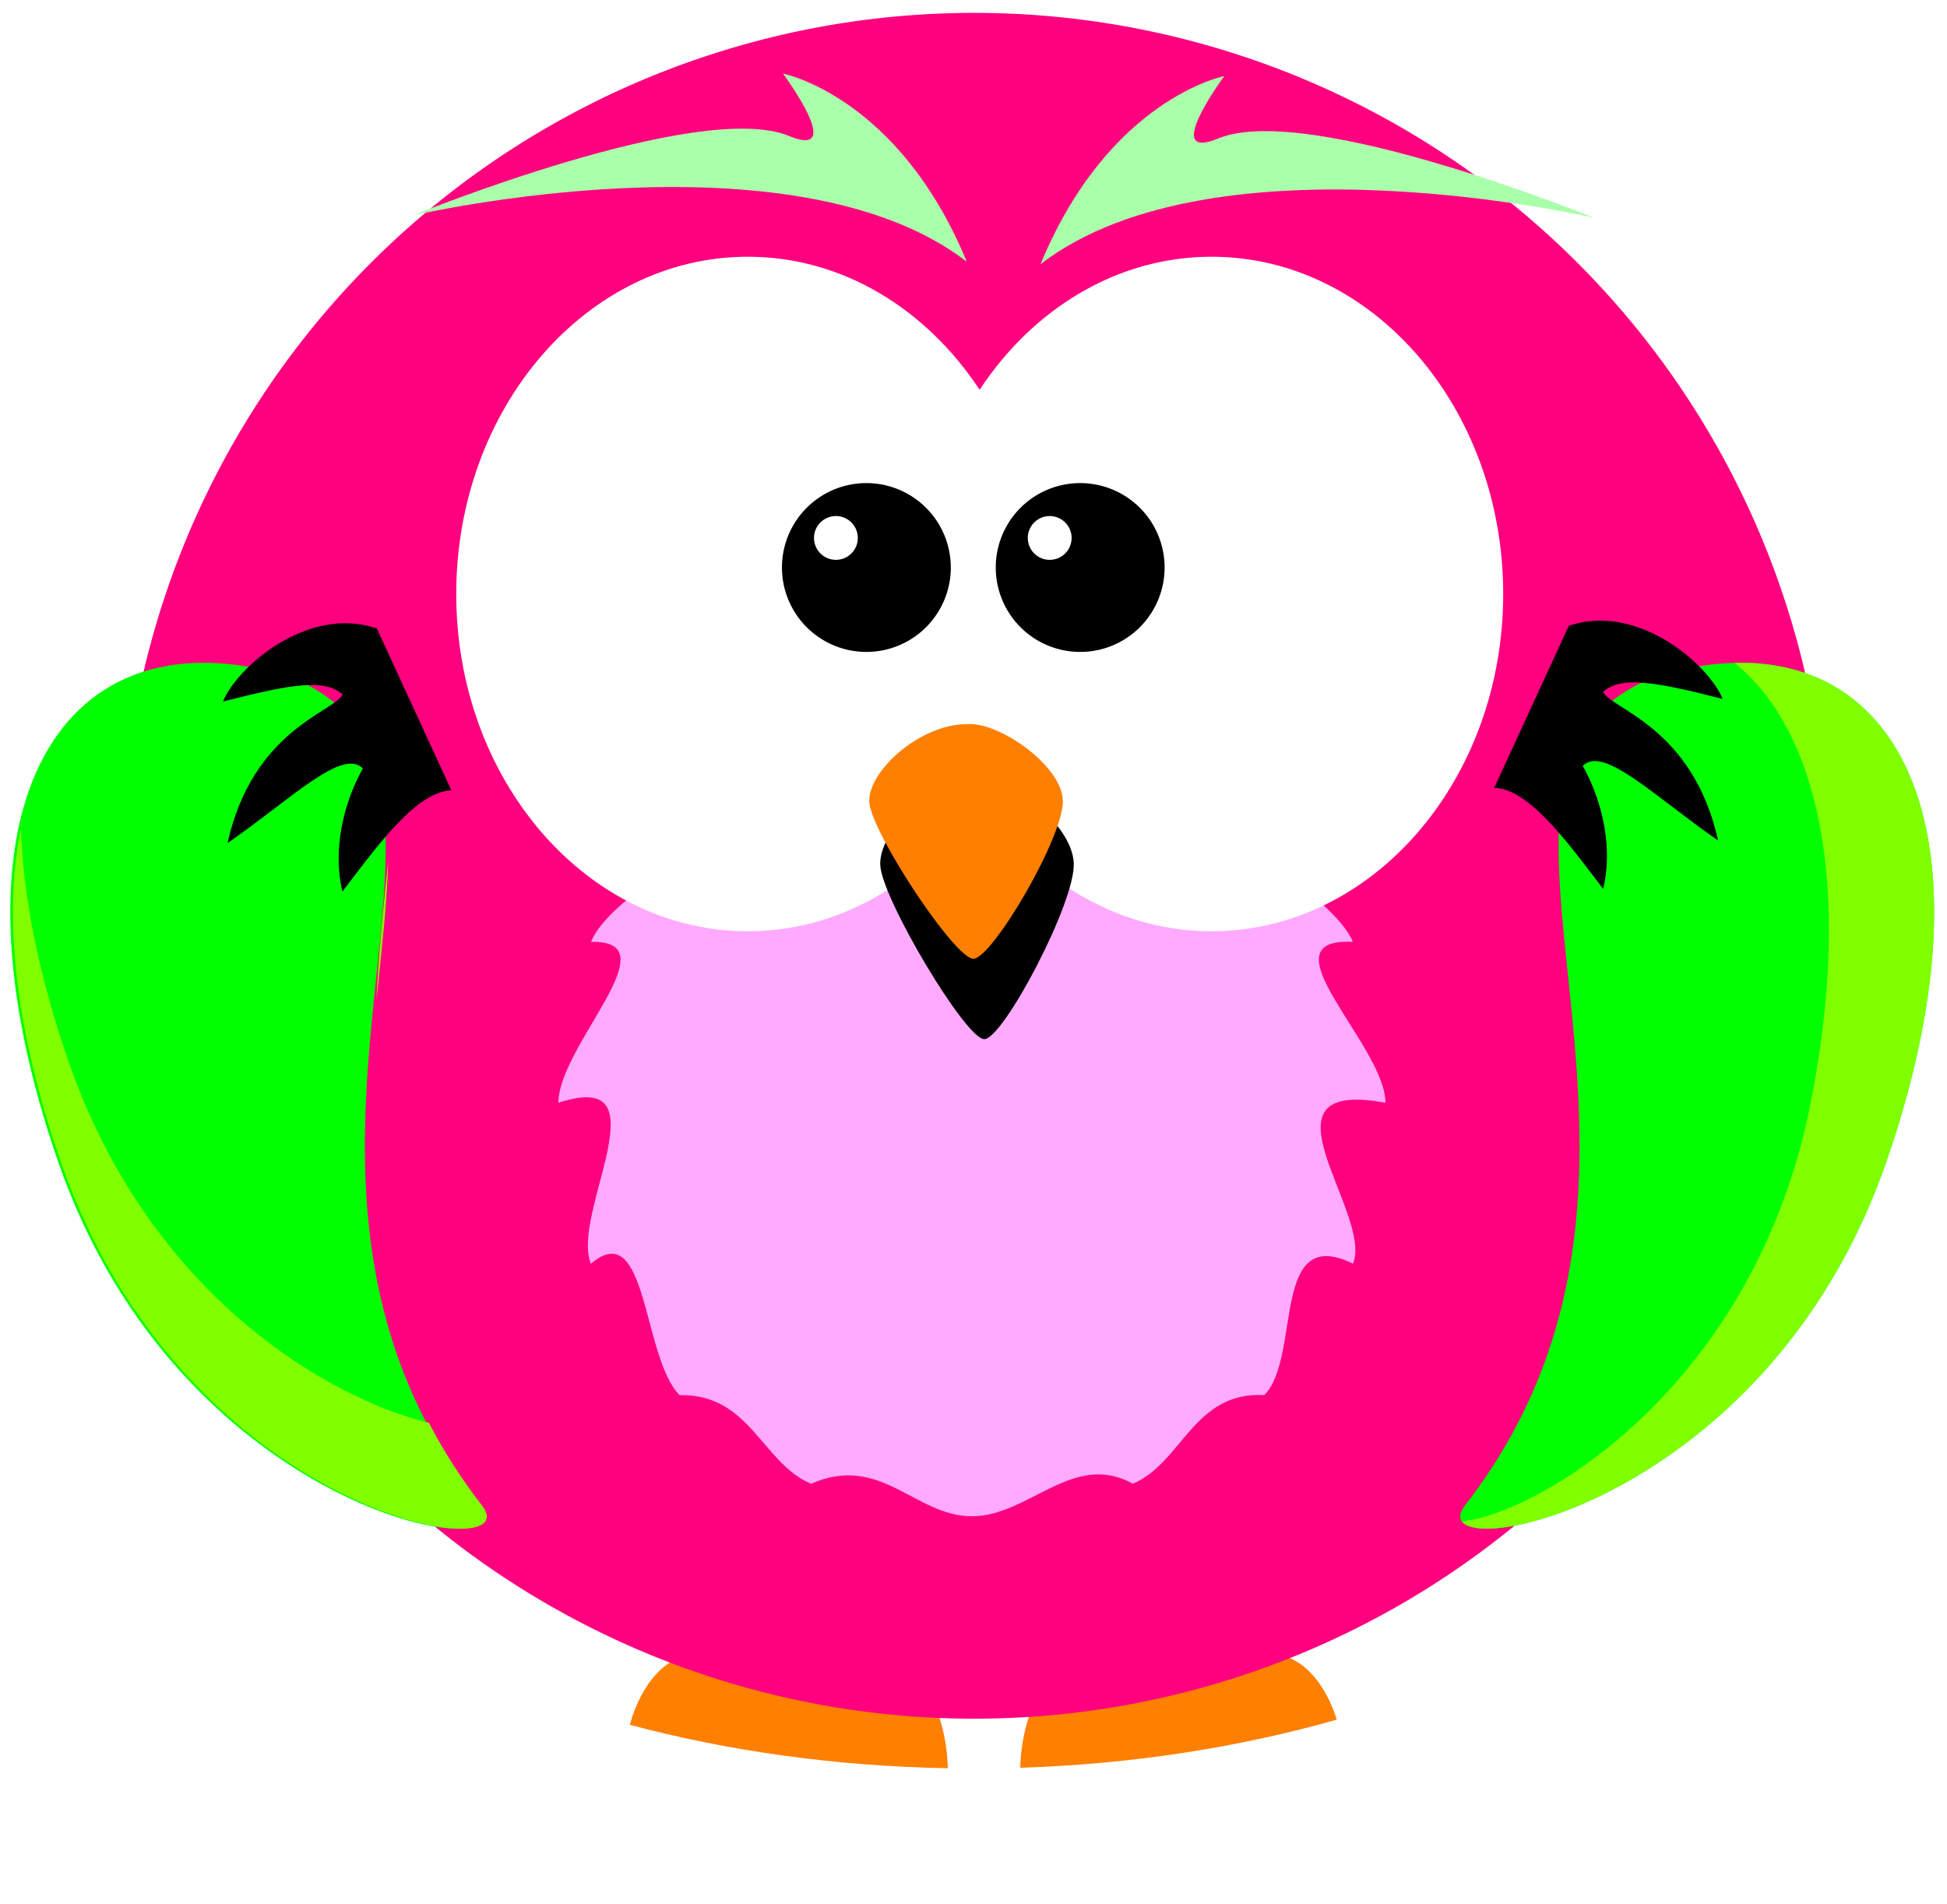
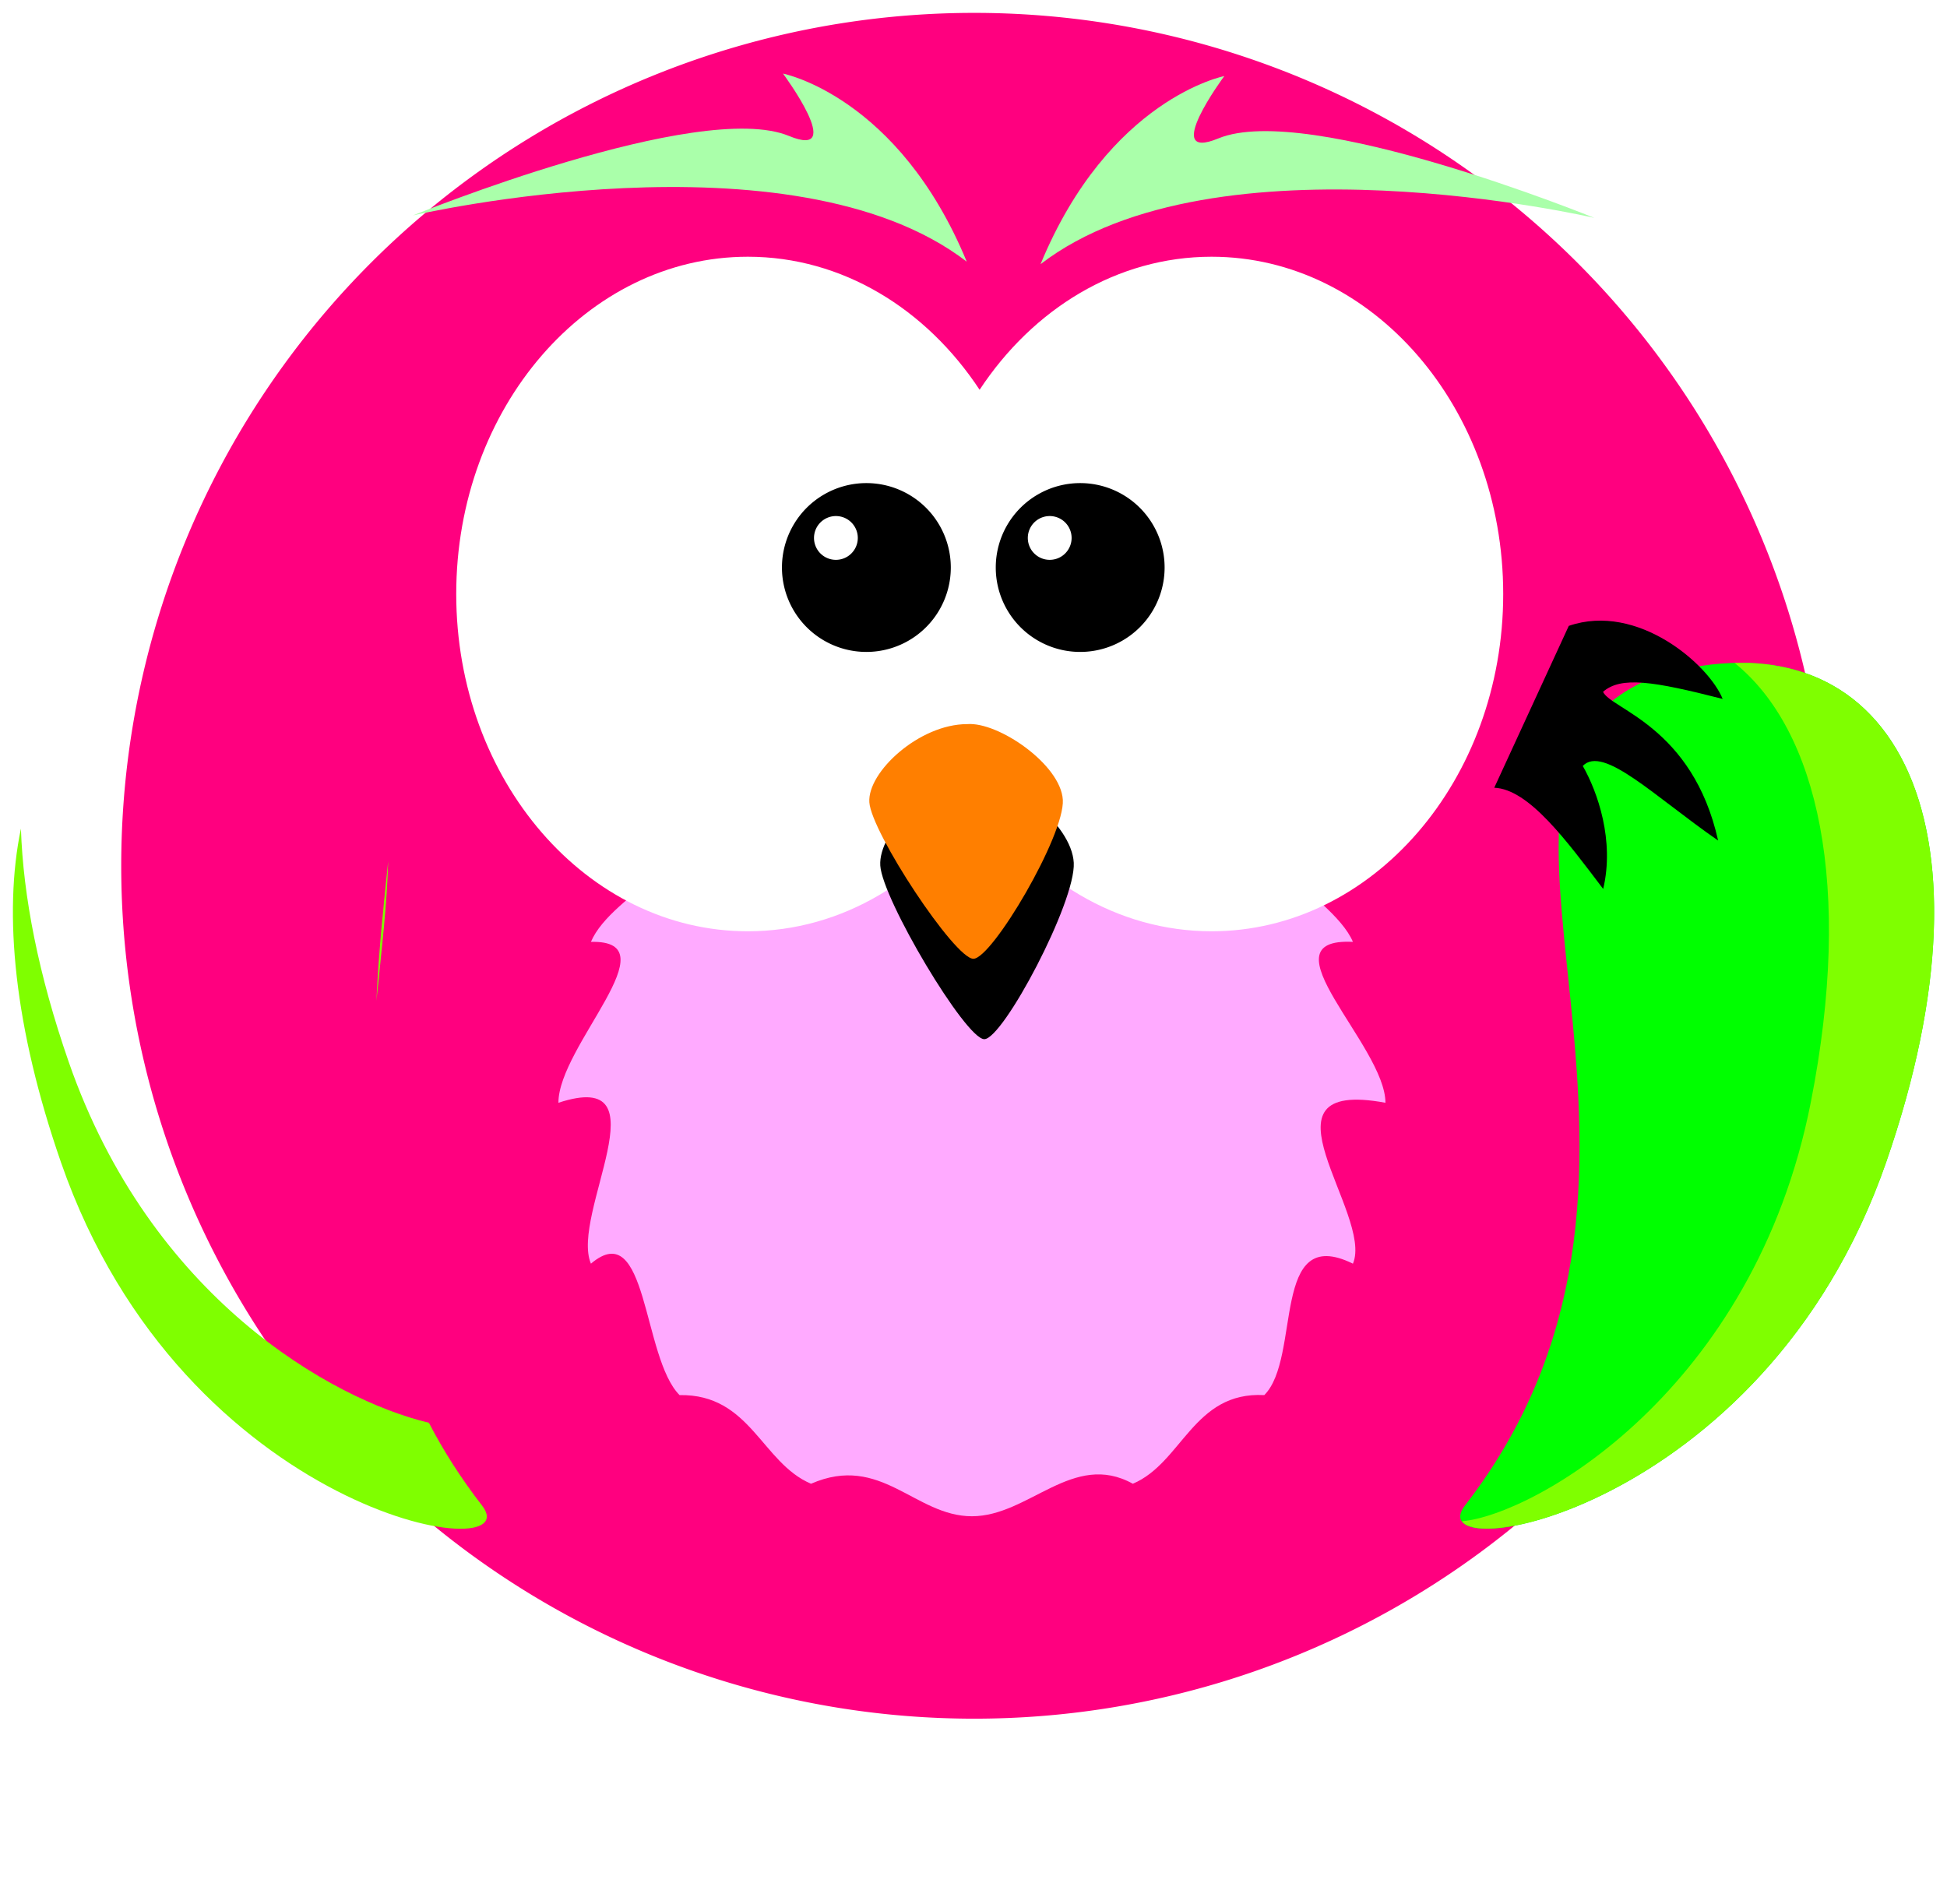
<svg xmlns="http://www.w3.org/2000/svg" xmlns:xlink="http://www.w3.org/1999/xlink" width="750.138" height="733.783" version="1.1">
  <title>Pink and green owl</title>
  <g>
    <title>Layer 1</title>
    <g id="layer1">
      <path d="m365.228,683.119a28.285,45.701 0 0 1 -56.57,0a28.285,45.701 0 1 1 56.57,0z" fill="#ffffff" id="path3226" />
      <path d="m296.748,683.119a28.285,45.701 0 0 1 -56.571,0a28.285,45.701 0 1 1 56.571,0z" fill="#ffffff" id="path3228" />
      <path d="m330.492,683.119a28.285,45.701 0 0 1 -56.571,0a28.285,45.701 0 1 1 56.571,0z" fill="#ffffff" id="path3230" />
      <path d="m518.068,683.119a28.285,45.701 0 0 1 -56.57,0a28.285,45.701 0 1 1 56.57,0z" fill="#ffffff" id="path3224" />
      <path d="m449.588,683.119a28.285,45.701 0 0 1 -56.571,0a28.285,45.701 0 1 1 56.571,0z" fill="#ffffff" id="path3220" />
-       <path d="m483.332,683.119a28.285,45.701 0 0 1 -56.571,0a28.285,45.701 0 1 1 56.571,0z" fill="#ffffff" id="path3222" />
-       <path d="m268.463,637.412c-11.526,0 -21.398,11.176 -25.804,27.168c37.656,10.073 79.028,15.948 122.507,16.748c-0.592,-24.384 -12.987,-43.916 -28.223,-43.916c-6.552,0 -12.571,3.627 -17.368,9.676c-4.797,-6.049 -10.816,-9.676 -17.368,-9.676c-6.324,0 -12.16,3.384 -16.872,9.056c-4.712,-5.672 -10.549,-9.056 -16.872,-9.056zm152.84,0c-15.197,0 -27.572,19.433 -28.224,43.73c43.432,-1.398 84.59,-7.907 121.95,-18.547c-4.659,-14.918 -14.207,-25.183 -25.246,-25.183c-6.552,0 -12.571,3.627 -17.368,9.676c-4.797,-6.049 -10.816,-9.676 -17.368,-9.676c-6.324,0 -12.16,3.384 -16.872,9.056c-4.712,-5.672 -10.549,-9.056 -16.872,-9.056z" fill="#ff7f00" id="path3250" />
      <path d="m703.974,333.596a328.634,328.634 0 0 1 -657.268,0a328.634,328.634 0 1 1 657.268,0z" fill="#ff007f" id="path2385" />
      <path d="m533.783,424.913c-52.601,-9.773 -4.461,42.936 -12.527,61.995c-31.885,-15.678 -19.735,36.225 -34.154,50.643c-27.32,-1.461 -31.585,26.089 -50.643,34.154c-23.029,-12.776 -40.009,12.527 -61.995,12.527c-21.986,0 -34.997,-24.311 -61.995,-12.527c-19.059,-8.065 -23.323,-34.622 -50.644,-34.154c-14.418,-14.418 -12.193,-69.299 -34.153,-50.643c-8.066,-19.059 29.157,-75.738 -12.527,-61.995c0,-21.986 44.16,-62.786 12.527,-61.995c8.065,-19.059 48.517,-33.248 34.153,-50.644c28.837,-28.836 68.667,-46.68 112.639,-46.68c43.972,0 83.802,17.844 112.638,46.68c-21.31,10.449 26.089,31.585 34.154,50.644c-35.603,-1.783 12.527,40.009 12.527,61.995z" fill="#ffaaff" id="path3167" />
-       <path d="m109.634,260.115c95.497,34.34 -28.114,186.867 75.068,319.955c19.072,24.6 -114.864,4.15 -162.214,-132.167c-46.047,-132.565 -2.248,-213.458 87.146,-187.788z" fill="#00ff00" id="path3169" />
      <path d="m639.505,260.115c-95.498,34.34 28.113,186.867 -75.069,319.955c-19.072,24.6 114.864,4.15 162.215,-132.167c46.047,-132.565 2.247,-213.458 -87.146,-187.788z" fill="#00ff00" id="path3800" />
      <path d="m604.421,241.157c26.575,-9.149 54.032,15.053 59.28,28.146c-26.821,-6.853 -39.142,-8.785 -46.087,-2.741c2.991,6.692 34.554,13.383 44.338,57.308c-24.67,-17.104 -44.271,-36.872 -52.149,-28.748c5.72,9.991 12.306,28.776 7.868,47.401c-14.176,-18.707 -28.66,-38.465 -41.965,-38.999" fill="#000000" id="path2413" />
      <path d="m288.13,98.921c-61.998,0 -112.354,58.221 -112.354,129.957c0,71.736 50.356,129.957 112.354,129.957c36.435,0 68.767,-20.129 89.292,-51.27c20.524,31.164 52.926,51.27 89.376,51.27c61.999,0 112.354,-58.221 112.354,-129.957c0,-71.736 -50.355,-129.957 -112.354,-129.957c-36.446,0 -68.852,20.113 -89.376,51.27c-20.525,-31.134 -52.862,-51.27 -89.292,-51.27z" fill="#ffffff" id="path2387" />
      <path d="m376.826,300.068c-18.436,0 -38.476,20.499 -37.674,33.446c0.802,12.946 32.864,66.891 40.078,66.891c7.214,0 35.269,-52.866 34.468,-67.97c-0.802,-15.105 -24.849,-33.446 -36.872,-32.367z" fill="#000000" id="path3407" />
      <path d="m372.615,279.01c-18.436,0 -38.475,18.472 -37.674,30.139c0.802,11.667 32.865,60.278 40.079,60.278c7.214,0 35.269,-47.639 34.467,-61.25c-0.801,-13.611 -24.848,-30.139 -36.872,-29.167z" fill="#ff7f00" id="path2391" />
      <path d="m366.324,218.67a32.527,32.527 0 1 1 -65.054,0a32.527,32.527 0 1 1 65.054,0z" fill="#000000" id="path2411" />
-       <path d="m145.185,242.157c-26.575,-9.149 -54.032,15.053 -59.28,28.146c26.821,-6.853 39.142,-8.785 46.087,-2.741c-2.991,6.692 -34.554,13.383 -44.338,57.308c24.67,-17.104 44.271,-36.872 52.149,-28.748c-5.72,9.991 -12.306,28.776 -7.868,47.401c14.176,-18.707 28.66,-38.465 41.965,-38.999" fill="#000000" id="path3193" />
      <path d="m400.899,101.792c26.351,-63.835 70.794,-72.476 70.794,-72.476c0,0 -24.719,33.298 -2.331,24.035c34.668,-14.343 144.894,30.604 144.894,30.604c0,0 -146.04,-33.994 -213.357,17.837z" fill="#aaffaa" id="path3283" />
      <path d="m372.475,100.838c-26.352,-63.835 -70.794,-72.477 -70.794,-72.477c0,0 24.719,33.298 2.33,24.035c-34.667,-14.343 -144.893,30.605 -144.893,30.605c0,0 146.04,-33.994 213.357,17.837z" fill="#aaffaa" id="path3285" />
      <path d="m448.699,218.67a32.527,32.527 0 1 1 -65.054,0a32.527,32.527 0 1 1 65.054,0z" fill="#000000" id="path3301" />
      <path d="m330.492,207.278a8.436,8.436 0 0 1 -16.872,0a8.436,8.436 0 1 1 16.872,0z" fill="#ffffff" id="path3341" />
      <path d="m412.867,207.278a8.436,8.436 0 0 1 -16.872,0a8.436,8.436 0 1 1 16.872,0z" fill="#ffffff" id="path3343" />
      <path d="m670.784,255.374c-0.819,-0.001 -1.651,0.04 -2.481,0.062c32.18,25.932 45.799,85.942 29.34,169.401c-21.88,110.948 -106.346,158.811 -134.417,161.338c9.115,12.955 121.023,-16.129 163.446,-138.263c40.292,-115.994 11.753,-192.439 -55.888,-192.538l0,0z" fill="#7fff00" id="path3200" />
      <path d="m8.064,319.264c-6.852,32.763 -2.577,76.763 15.445,128.648c47.35,136.317 181.279,156.784 162.207,132.185c-8.156,-10.52 -14.928,-21.189 -20.47,-31.883c-37.617,-9.015 -107.281,-48.386 -138.759,-139.008c-11.671,-33.598 -17.574,-63.876 -18.423,-89.942zm141.489,12.592c-1.753,16.943 -3.685,34.958 -4.528,53.841c1.971,-19.434 4.127,-37.597 4.528,-53.841z" fill="#7fff00" id="path3205" />
      <use xlink:href="#svg_69" transform="matrix(1.433 0 0 1.433 0 0)" id="svg_70" />
    </g>
  </g>
</svg>